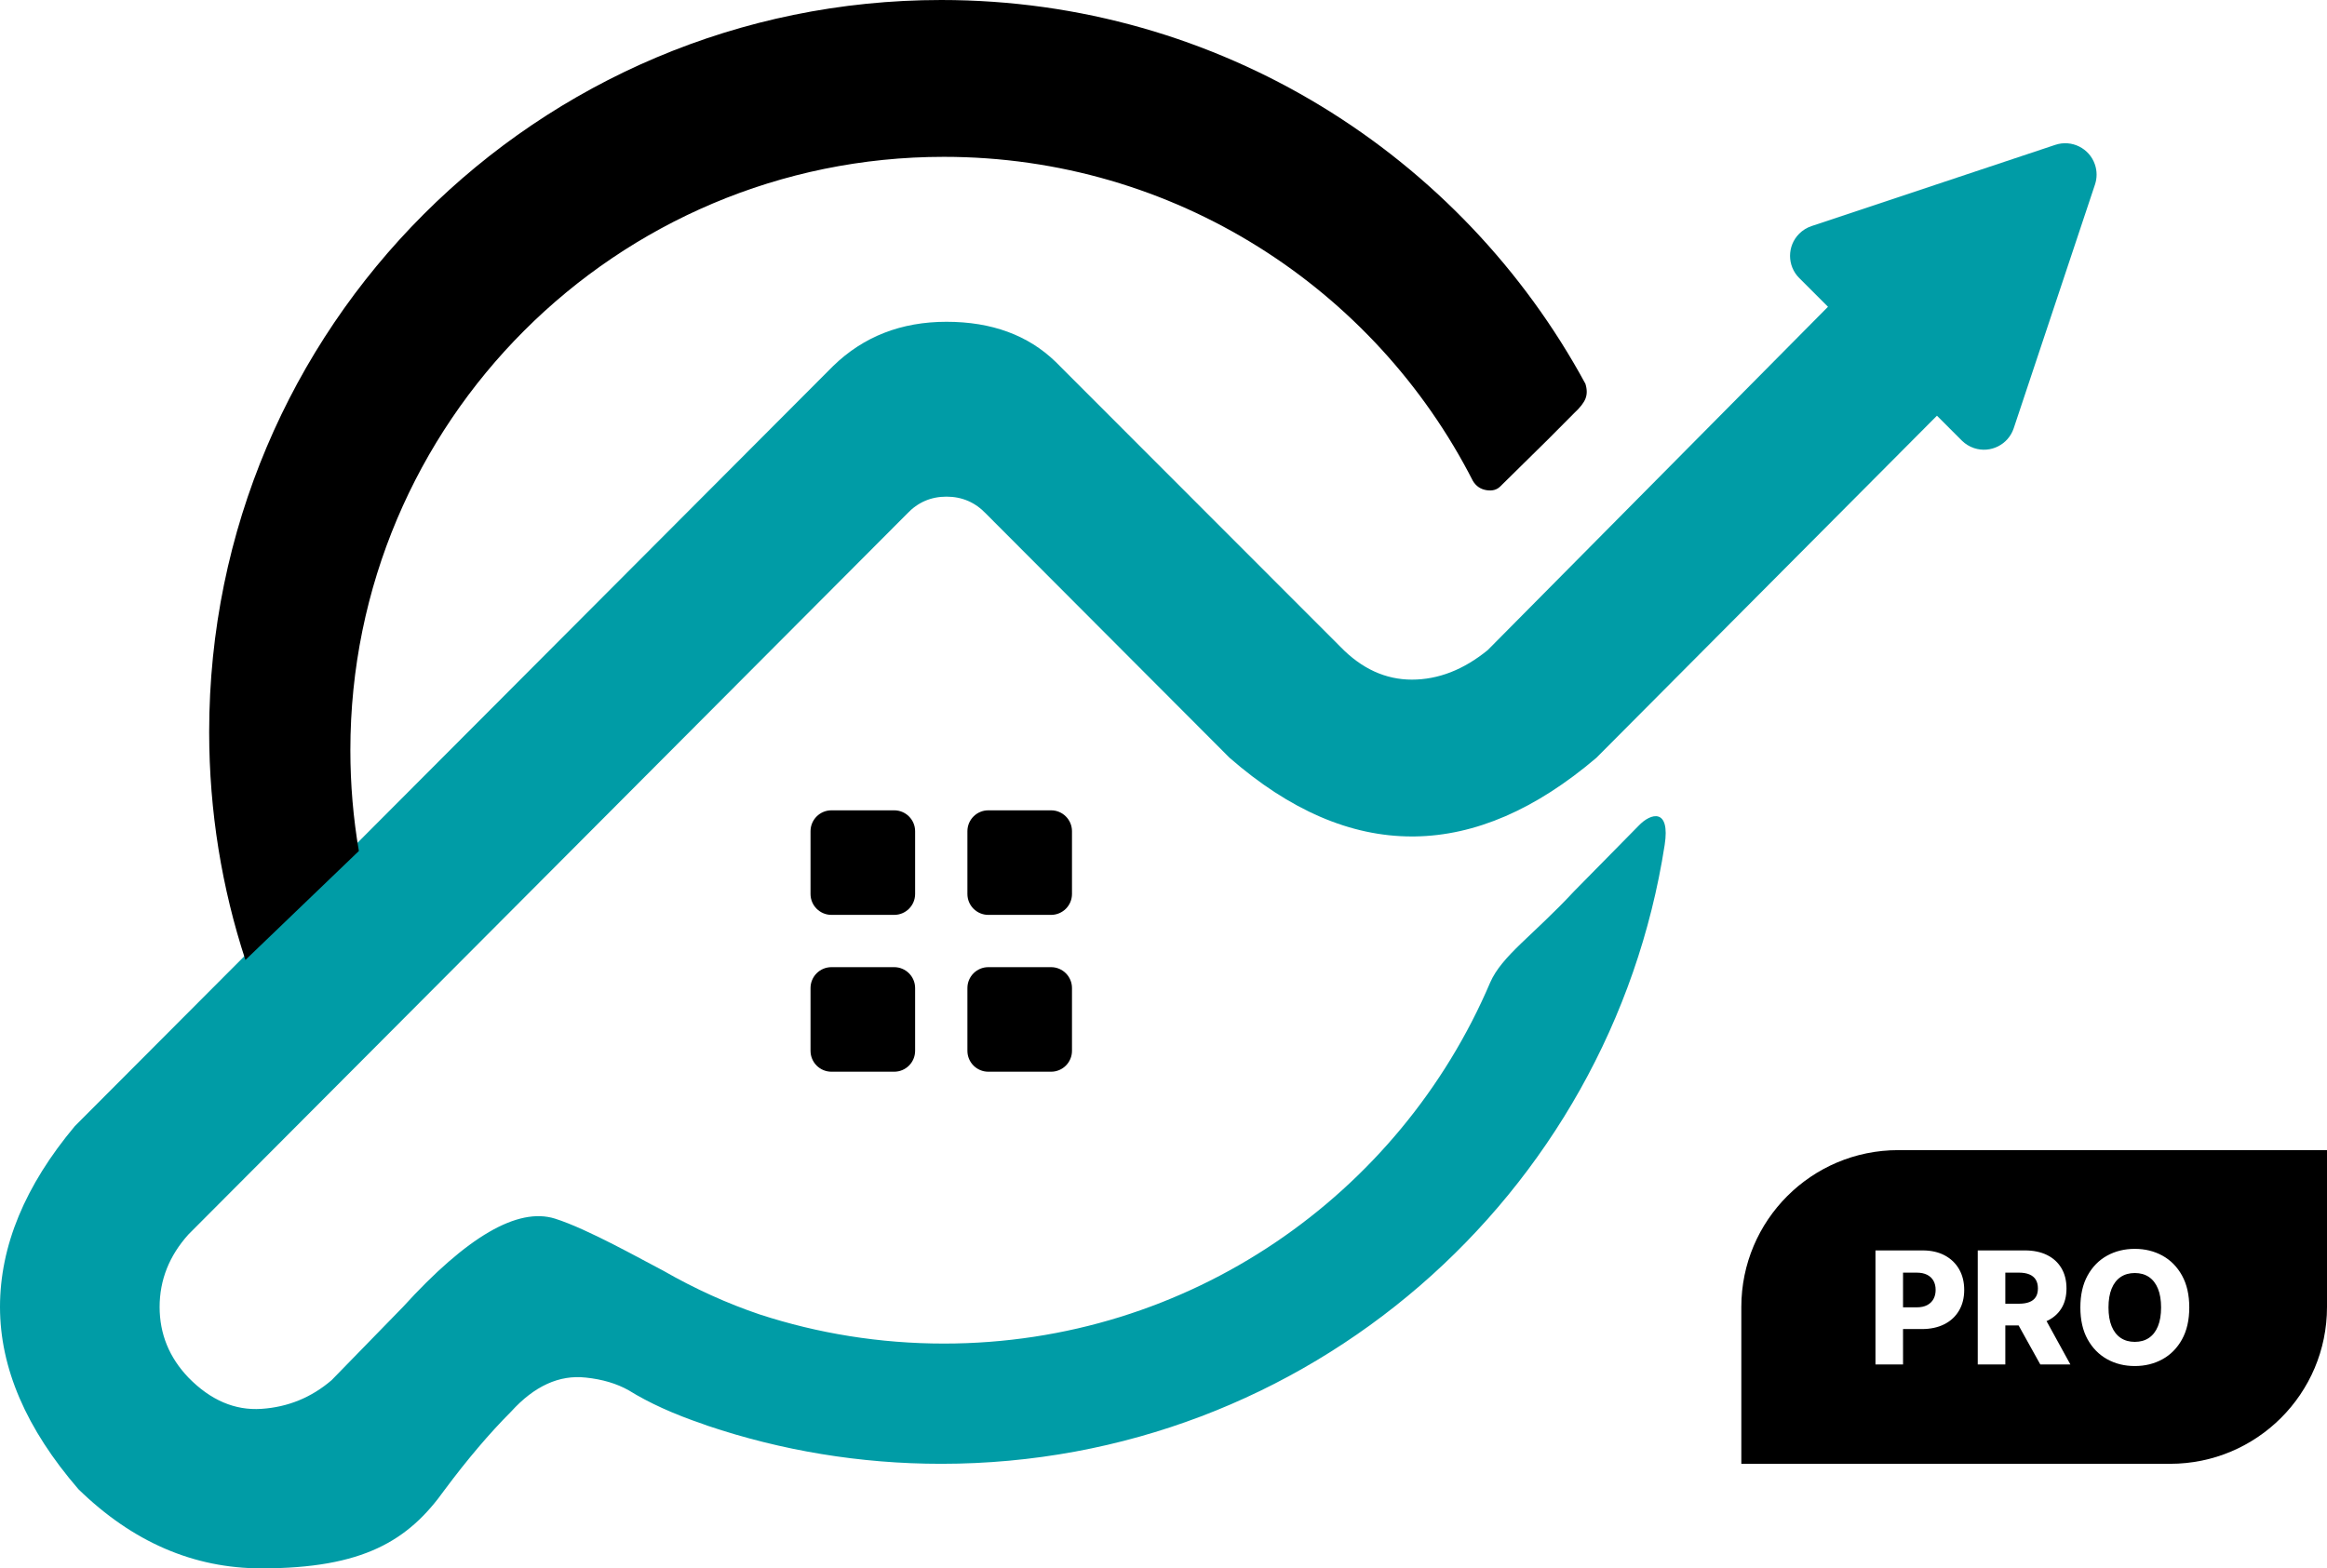
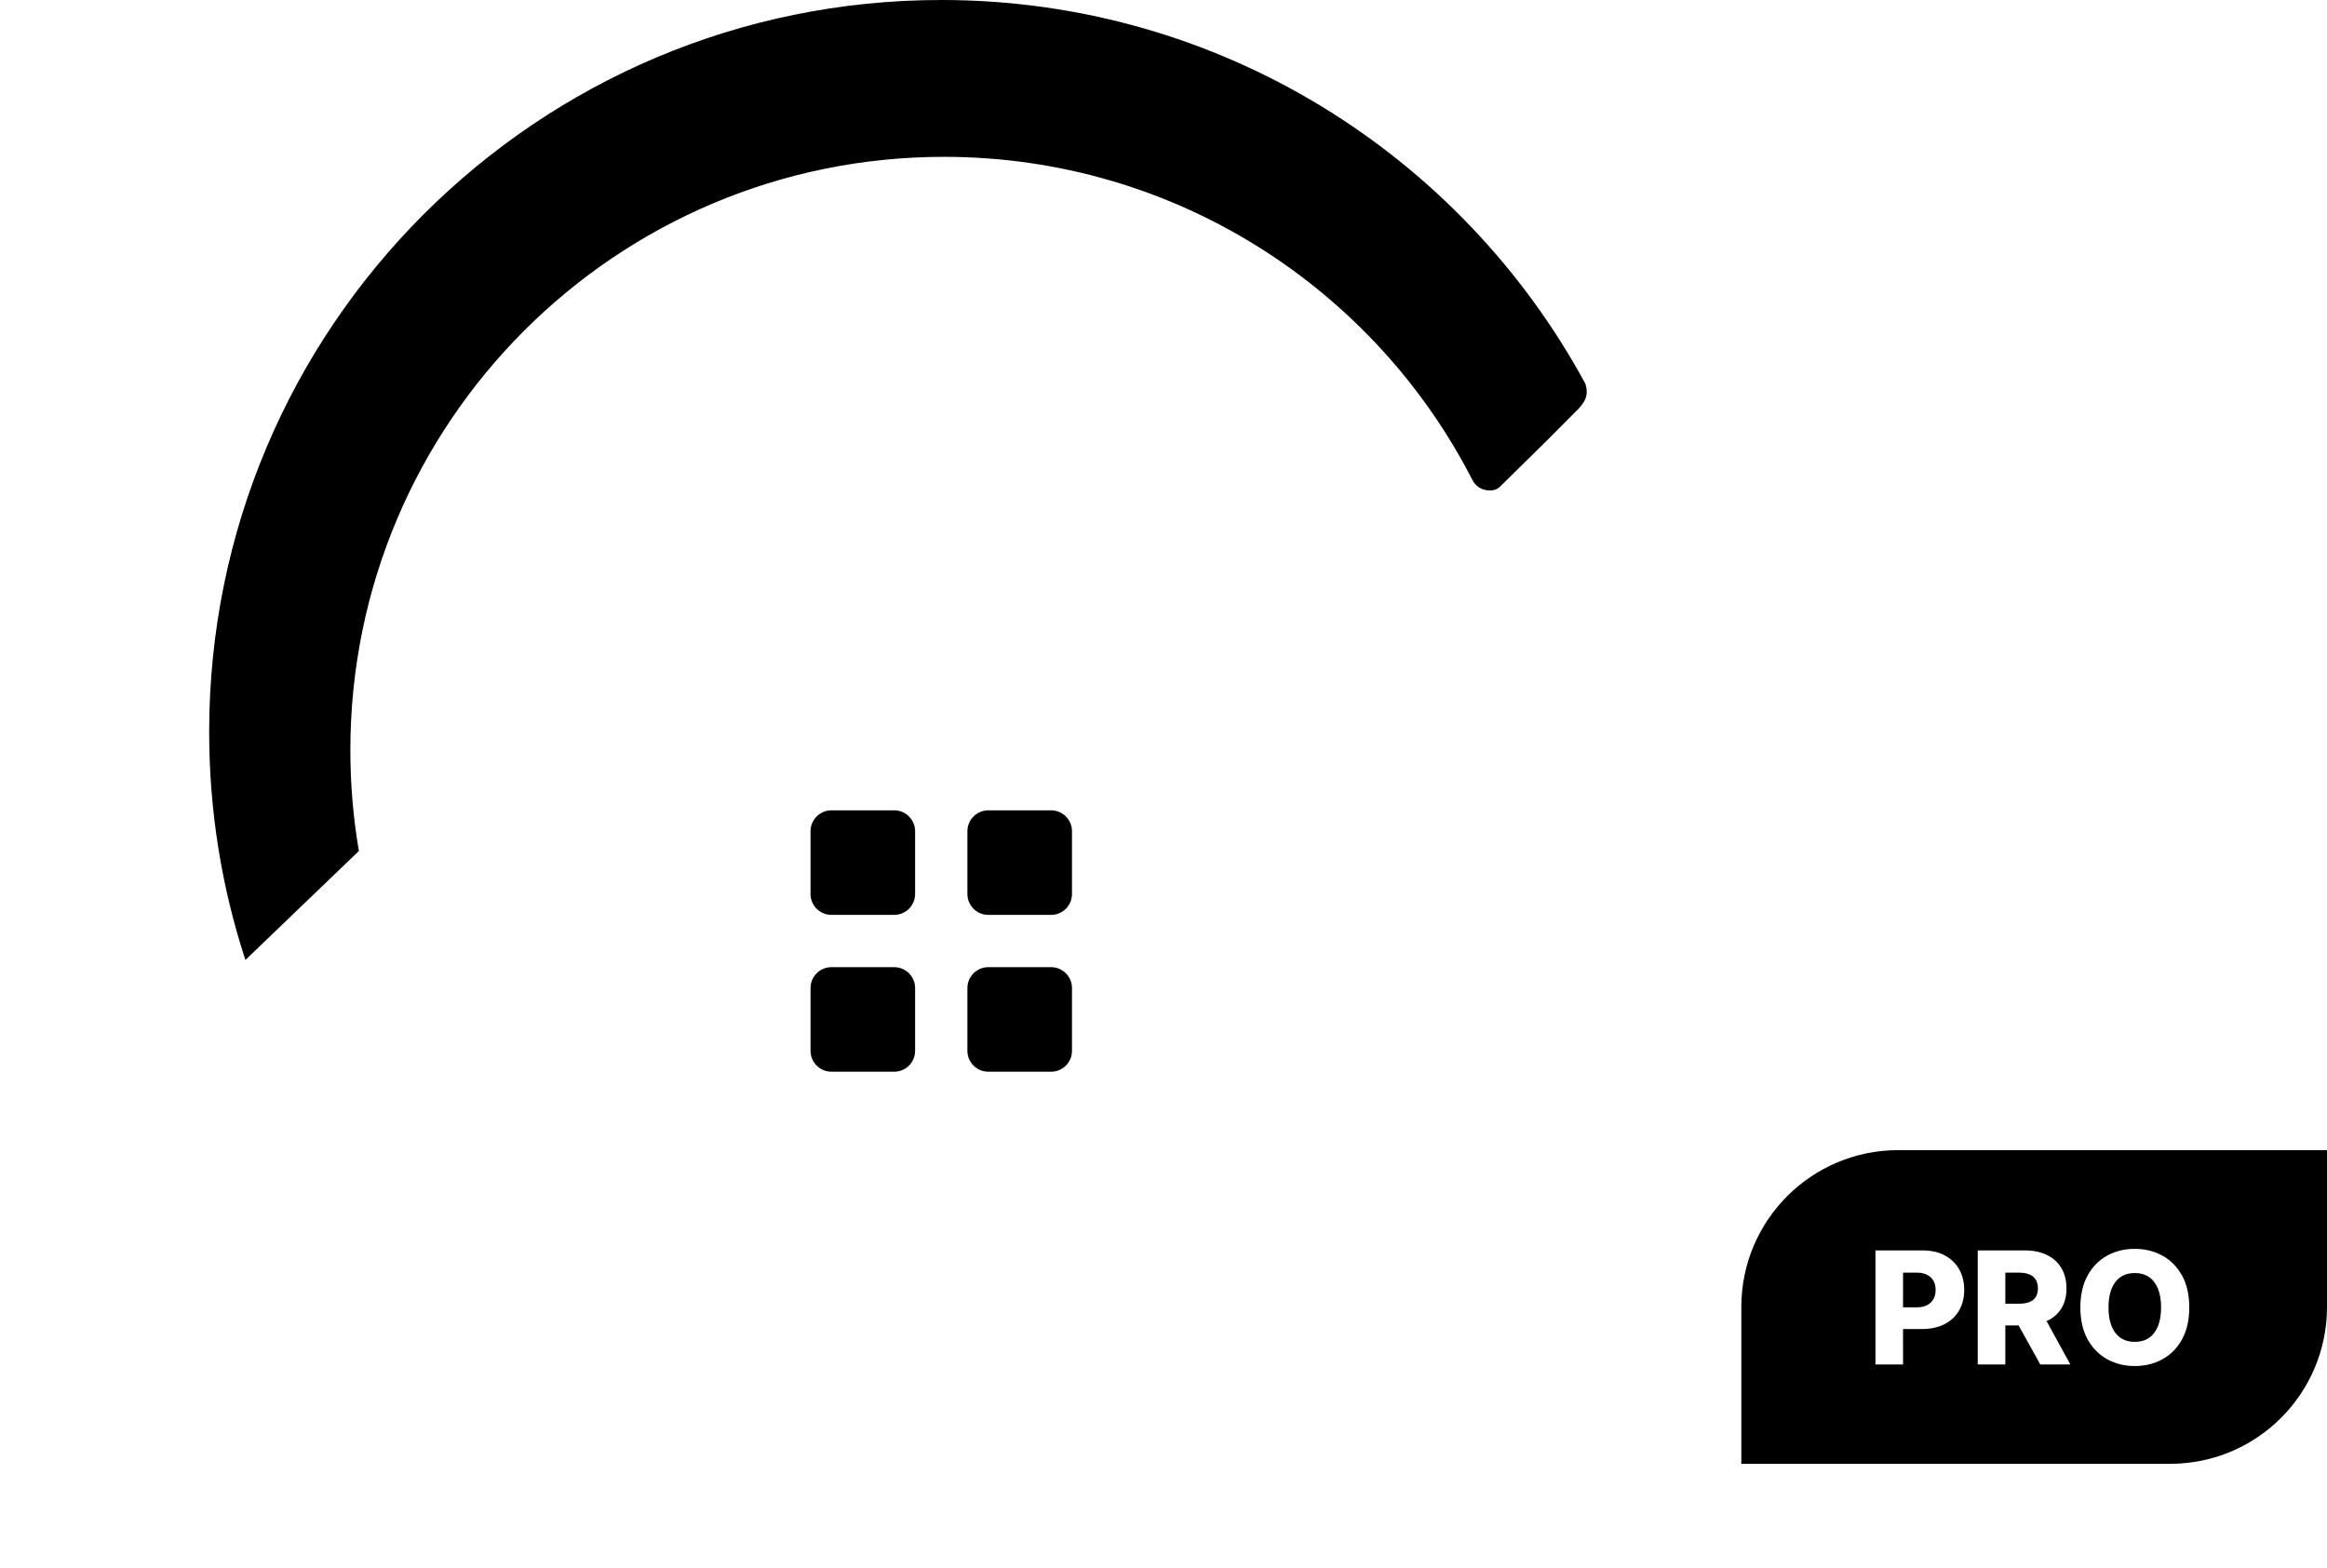
<svg xmlns="http://www.w3.org/2000/svg" width="445px" height="300px" viewBox="0 0 445 300" version="1.1">
  <title>property-suite-pro-color</title>
  <g id="Icons-with-labels" stroke="none" stroke-width="1" fill="none" fill-rule="evenodd">
    <g id="Artboard-Copy" transform="translate(-200, -150)">
      <g id="property-suite-pro-color" transform="translate(200, 150)">
-         <path d="M400.631,31.502 C401.042,32.734 401.042,34.065 400.631,35.297 L385.09,81.919 C384.042,85.063 380.644,86.762 377.501,85.714 C376.617,85.419 375.814,84.923 375.156,84.264 L370.408,79.517 L305.281,144.953 C293.69,154.823 282.119,159.837 270.568,159.996 L270,160 C258.261,160 246.639,154.984 235.136,144.953 L188.555,98.258 C186.493,96.086 183.974,95 181,95 C178.026,95 175.515,96.086 173.468,98.258 L36.033,236.127 C32.36,240.216 30.524,244.84 30.524,250 C30.524,255.16 32.36,259.661 36.033,263.505 C40.27,267.835 44.925,269.83 50,269.489 C55.075,269.149 59.547,267.319 63.417,264 L77.057,250 C89.318,236.518 99.006,230.884 106.12,233.097 C112.407,235.076 122.8,240.984 126.822,243.053 C132.912,246.541 139.083,249.34 145.337,251.448 C156.408,255.052 168.227,257 180.5,257 C227.412,257 267.677,228.539 284.969,187.942 C287.22,182.791 293.136,178.96 301,170.5 L313.307,158 C315.731,155.409 319.433,154.575 318.34,161.623 C307.945,228.676 249.966,280 180,280 C164.384,280 149.366,277.443 135.34,272.726 C135.008,272.614 134.692,272.498 134.39,272.378 C128.825,270.491 124.106,268.346 120.23,265.943 C117.935,264.648 115.195,263.835 112.013,263.505 C106.948,262.948 102.196,265.113 97.755,270 C93.614,274.151 89.367,279.151 85.014,285 C78.092,294.706 69.476,300 50,300 C37.016,300 25.35,294.953 15.001,284.86 C5,273.282 0,261.662 0,250 C0,238.338 4.772,226.805 14.317,215.401 L159.339,70 C165.139,64.367 172.36,61.551 181,61.551 C189.64,61.551 196.6,64.107 201.878,69.22 L256.349,123.74 C260.408,127.913 264.958,130 270,130 C275.042,130 279.875,128.118 284.5,124.354 L349.572,58.681 L344.074,53.183 C341.731,50.84 341.731,47.041 344.074,44.698 C344.733,44.039 345.536,43.543 346.419,43.248 L393.042,27.707 C396.185,26.659 399.583,28.358 400.631,31.502 Z" id="Combined-Shape" fill="#009CA6" />
        <path d="M180,0 C233.222,0 279.507,29.698 303.189,73.426 C303.519,74.504 303.519,75.45 303.189,76.266 C302.859,77.082 302.147,77.994 301.053,79 L296,84.082 L286.888,93.059 C286.235,93.707 285.351,93.94 284.237,93.756 C283.122,93.572 282.265,92.983 281.666,91.99 C262.894,55.196 224.639,30 180.5,30 C117.816,30 67,80.816 67,143.5 C67,150.071 67.558,156.512 68.63,162.777 L46.931,183.625 C42.433,169.896 40,155.232 40,140 C40,62.68 102.68,0 180,0 Z M171,155 C173.209,155 175,156.791 175,159 L175,171 C175,173.209 173.209,175 171,175 L159,175 C156.791,175 155,173.209 155,171 L155,159 C155,156.791 156.791,155 159,155 L171,155 Z M201,155 C203.209,155 205,156.791 205,159 L205,171 C205,173.209 203.209,175 201,175 L189,175 C186.791,175 185,173.209 185,171 L185,159 C185,156.791 186.791,155 189,155 L201,155 Z M159,185 L171,185 C173.209,185 175,186.791 175,189 L175,201 C175,203.209 173.209,205 171,205 L159,205 C156.791,205 155,203.209 155,201 L155,189 C155,186.791 156.791,185 159,185 Z M189,185 L201,185 C203.209,185 205,186.791 205,189 L205,201 C205,203.209 203.209,205 201,205 L189,205 C186.791,205 185,203.209 185,201 L185,189 C185,186.791 186.791,185 189,185 Z M363,220 L445,220 L445,220 L445,250 C445,266.569 431.569,280 415,280 L333,280 L333,280 L333,250 C333,233.431 346.431,220 363,220 Z M408.243,238.884 C410.196,238.884 411.959,239.317 413.532,240.183 C415.105,241.05 416.354,242.317 417.277,243.987 C418.2,245.656 418.662,247.69 418.662,250.091 C418.662,252.491 418.2,254.526 417.277,256.195 C416.354,257.864 415.105,259.132 413.532,259.999 C411.959,260.865 410.196,261.298 408.243,261.298 C406.283,261.298 404.518,260.862 402.948,259.988 C401.379,259.114 400.134,257.845 399.214,256.179 C398.294,254.514 397.835,252.484 397.835,250.091 C397.835,247.69 398.294,245.656 399.214,243.987 C400.134,242.317 401.379,241.05 402.948,240.183 C404.518,239.317 406.283,238.884 408.243,238.884 Z M367.664,239.182 C369.298,239.182 370.709,239.5 371.899,240.135 C373.088,240.771 374.006,241.655 374.653,242.788 C375.299,243.921 375.622,245.237 375.622,246.735 C375.622,248.241 375.294,249.556 374.637,250.682 C373.98,251.808 373.044,252.68 371.83,253.298 C370.615,253.915 369.173,254.224 367.504,254.224 L363.924,254.224 L363.925,261 L358.651,261 L358.651,239.182 L367.664,239.182 Z M387.224,239.182 C388.857,239.182 390.269,239.475 391.458,240.061 C392.648,240.647 393.566,241.485 394.212,242.575 C394.859,243.665 395.182,244.956 395.182,246.447 C395.182,247.96 394.852,249.244 394.191,250.299 C393.531,251.353 392.593,252.156 391.379,252.706 L391.258,252.758 L391.379,252.721 L395.928,261 L390.175,261 L386.026,253.531 L383.484,253.531 L383.484,261 L378.211,261 L378.211,239.182 L387.224,239.182 Z M408.243,243.507 C407.199,243.507 406.3,243.759 405.548,244.263 C404.795,244.768 404.218,245.51 403.816,246.49 C403.415,247.47 403.214,248.67 403.214,250.091 C403.214,251.511 403.415,252.712 403.816,253.692 C404.218,254.672 404.795,255.414 405.548,255.918 C406.3,256.423 407.199,256.675 408.243,256.675 C409.294,256.675 410.194,256.423 410.944,255.918 C411.693,255.414 412.268,254.672 412.669,253.692 C413.071,252.712 413.271,251.511 413.271,250.091 C413.271,248.67 413.071,247.47 412.669,246.49 C412.268,245.51 411.693,244.768 410.944,244.263 C410.194,243.759 409.294,243.507 408.243,243.507 Z M366.524,243.433 L363.925,243.433 L363.924,250.066 L366.524,250.07 C367.32,250.07 367.985,249.931 368.522,249.654 C369.058,249.377 369.464,248.988 369.741,248.488 C370.018,247.987 370.157,247.403 370.157,246.735 C370.157,246.06 370.018,245.476 369.741,244.983 C369.464,244.489 369.056,244.107 368.516,243.837 C367.977,243.567 367.312,243.433 366.524,243.433 Z M386.084,243.433 L383.484,243.433 L383.484,249.377 L386.084,249.377 C386.879,249.377 387.545,249.272 388.081,249.063 C388.618,248.853 389.024,248.534 389.301,248.104 C389.578,247.674 389.717,247.122 389.717,246.447 C389.717,245.773 389.578,245.213 389.301,244.77 C389.024,244.326 388.616,243.992 388.076,243.768 C387.536,243.544 386.872,243.433 386.084,243.433 Z" id="Combined-Shape" fill="#000000" />
      </g>
    </g>
  </g>
</svg>